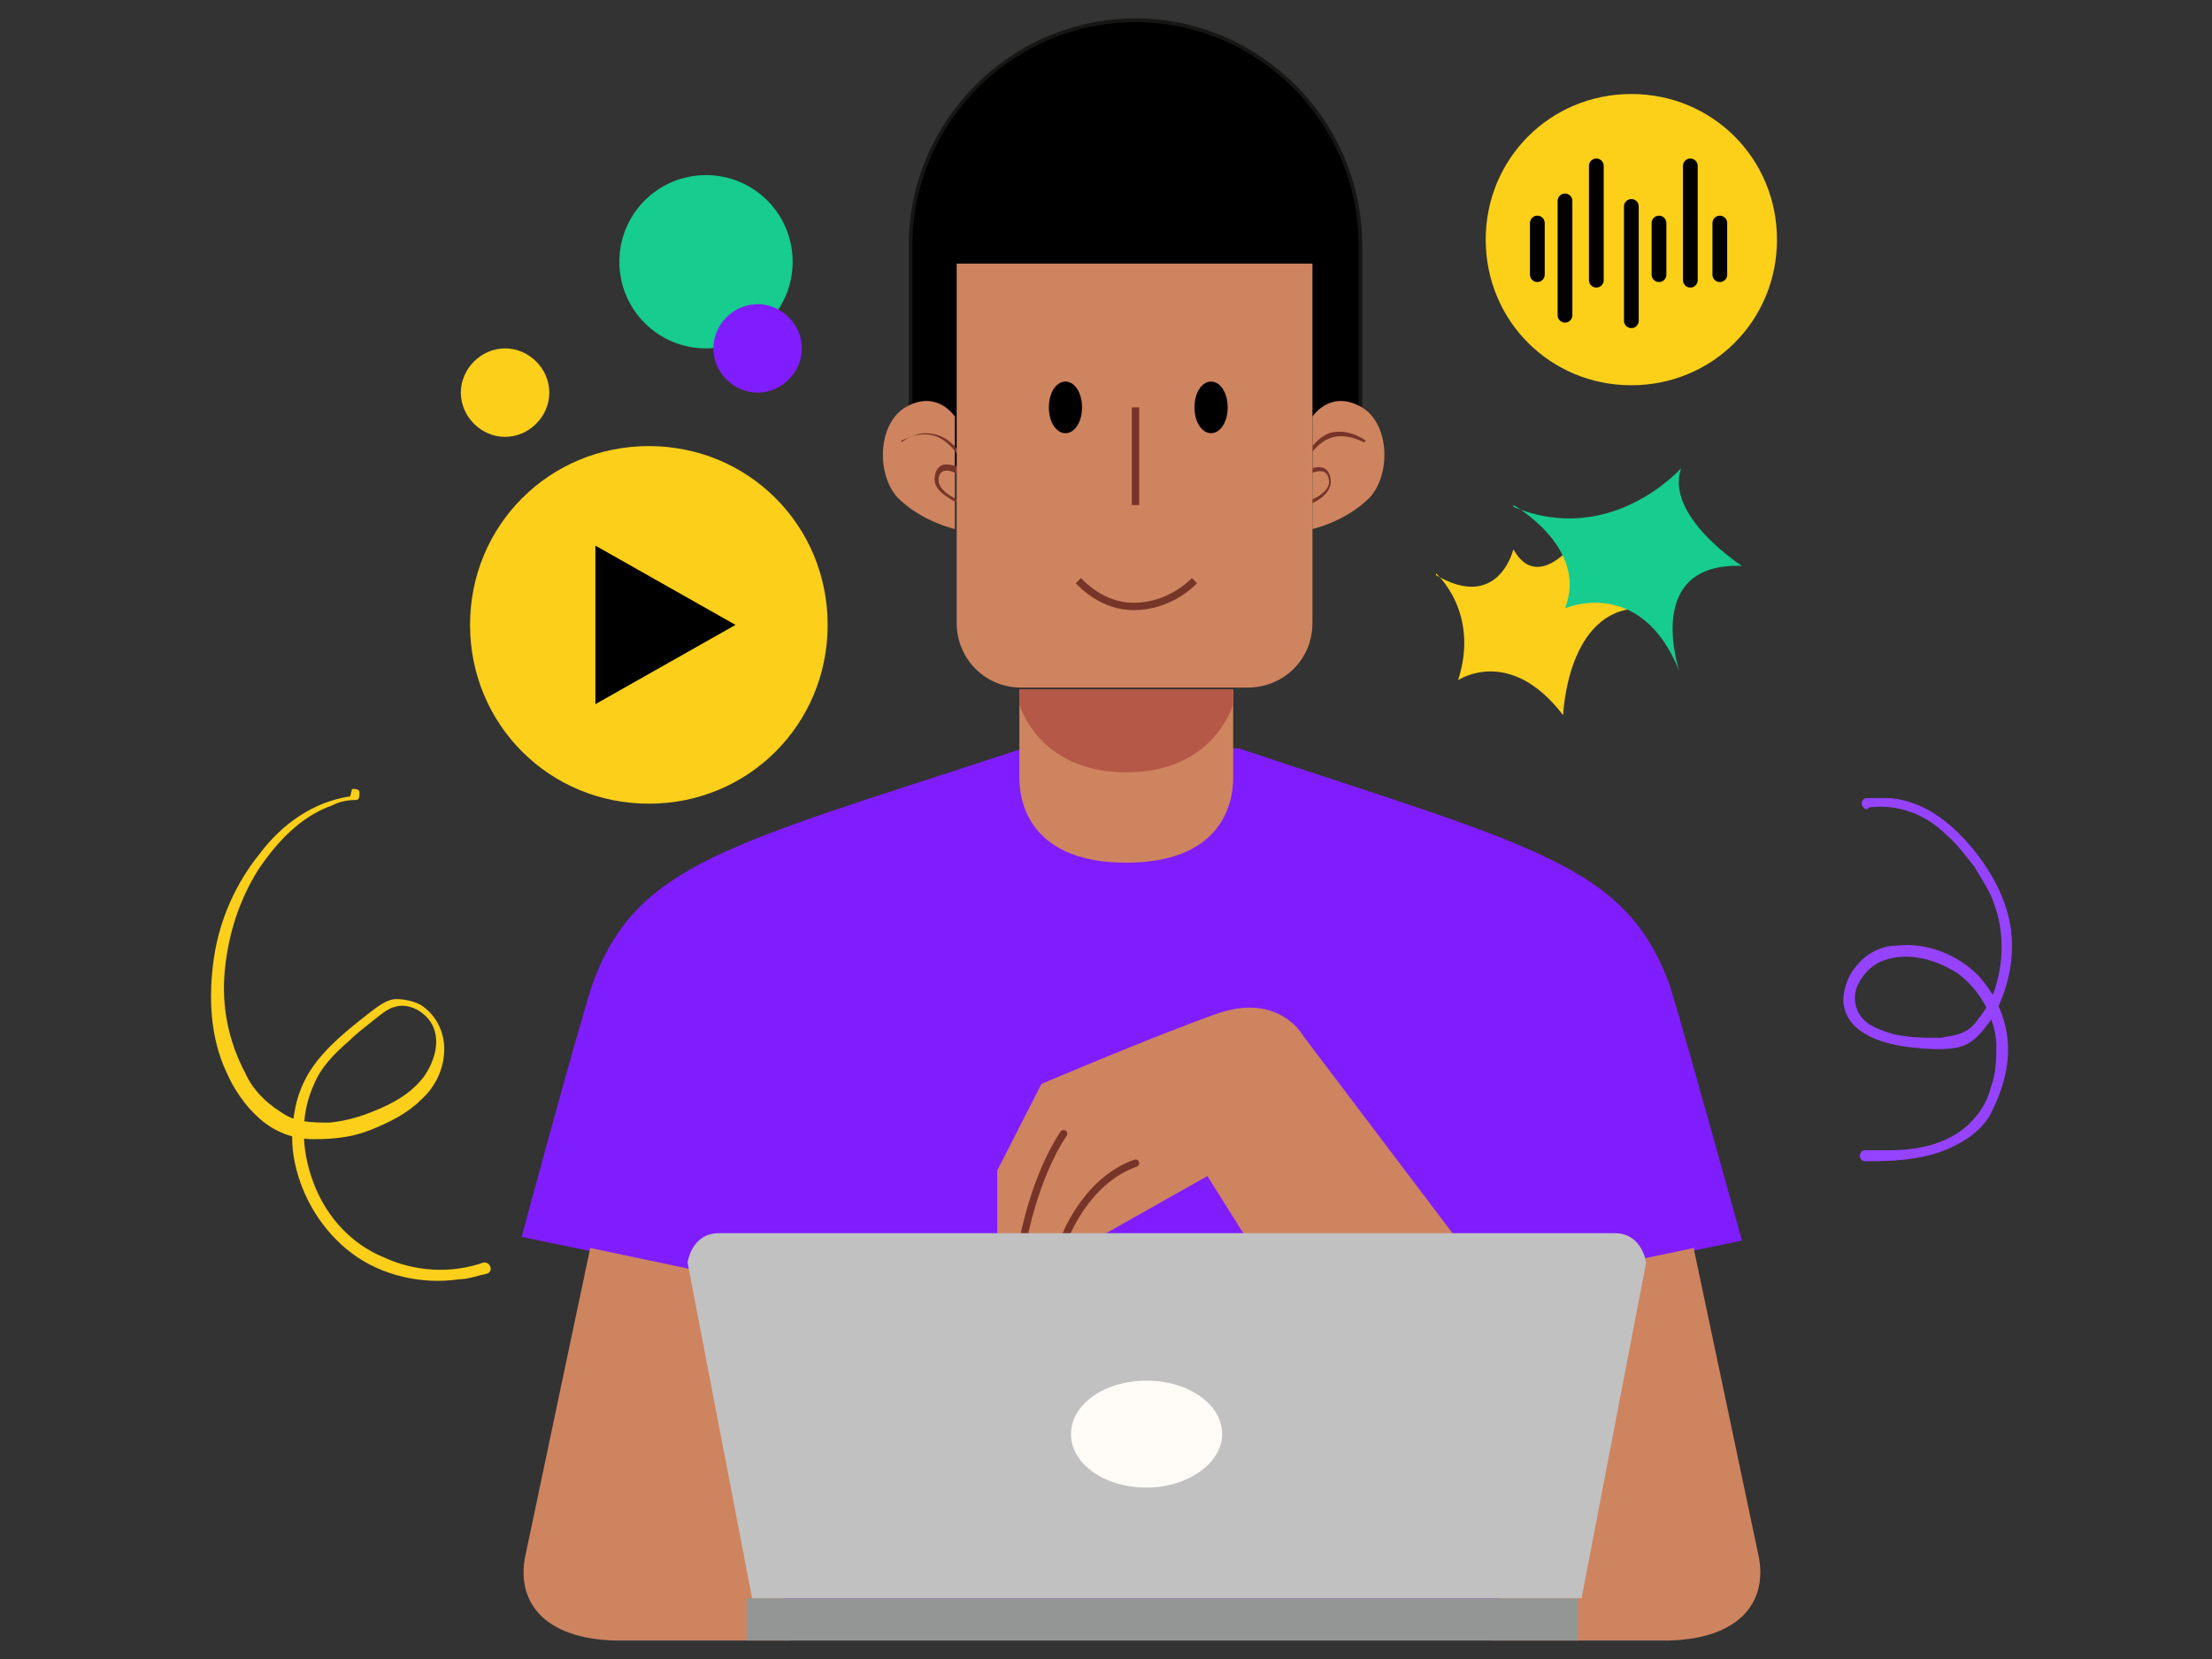
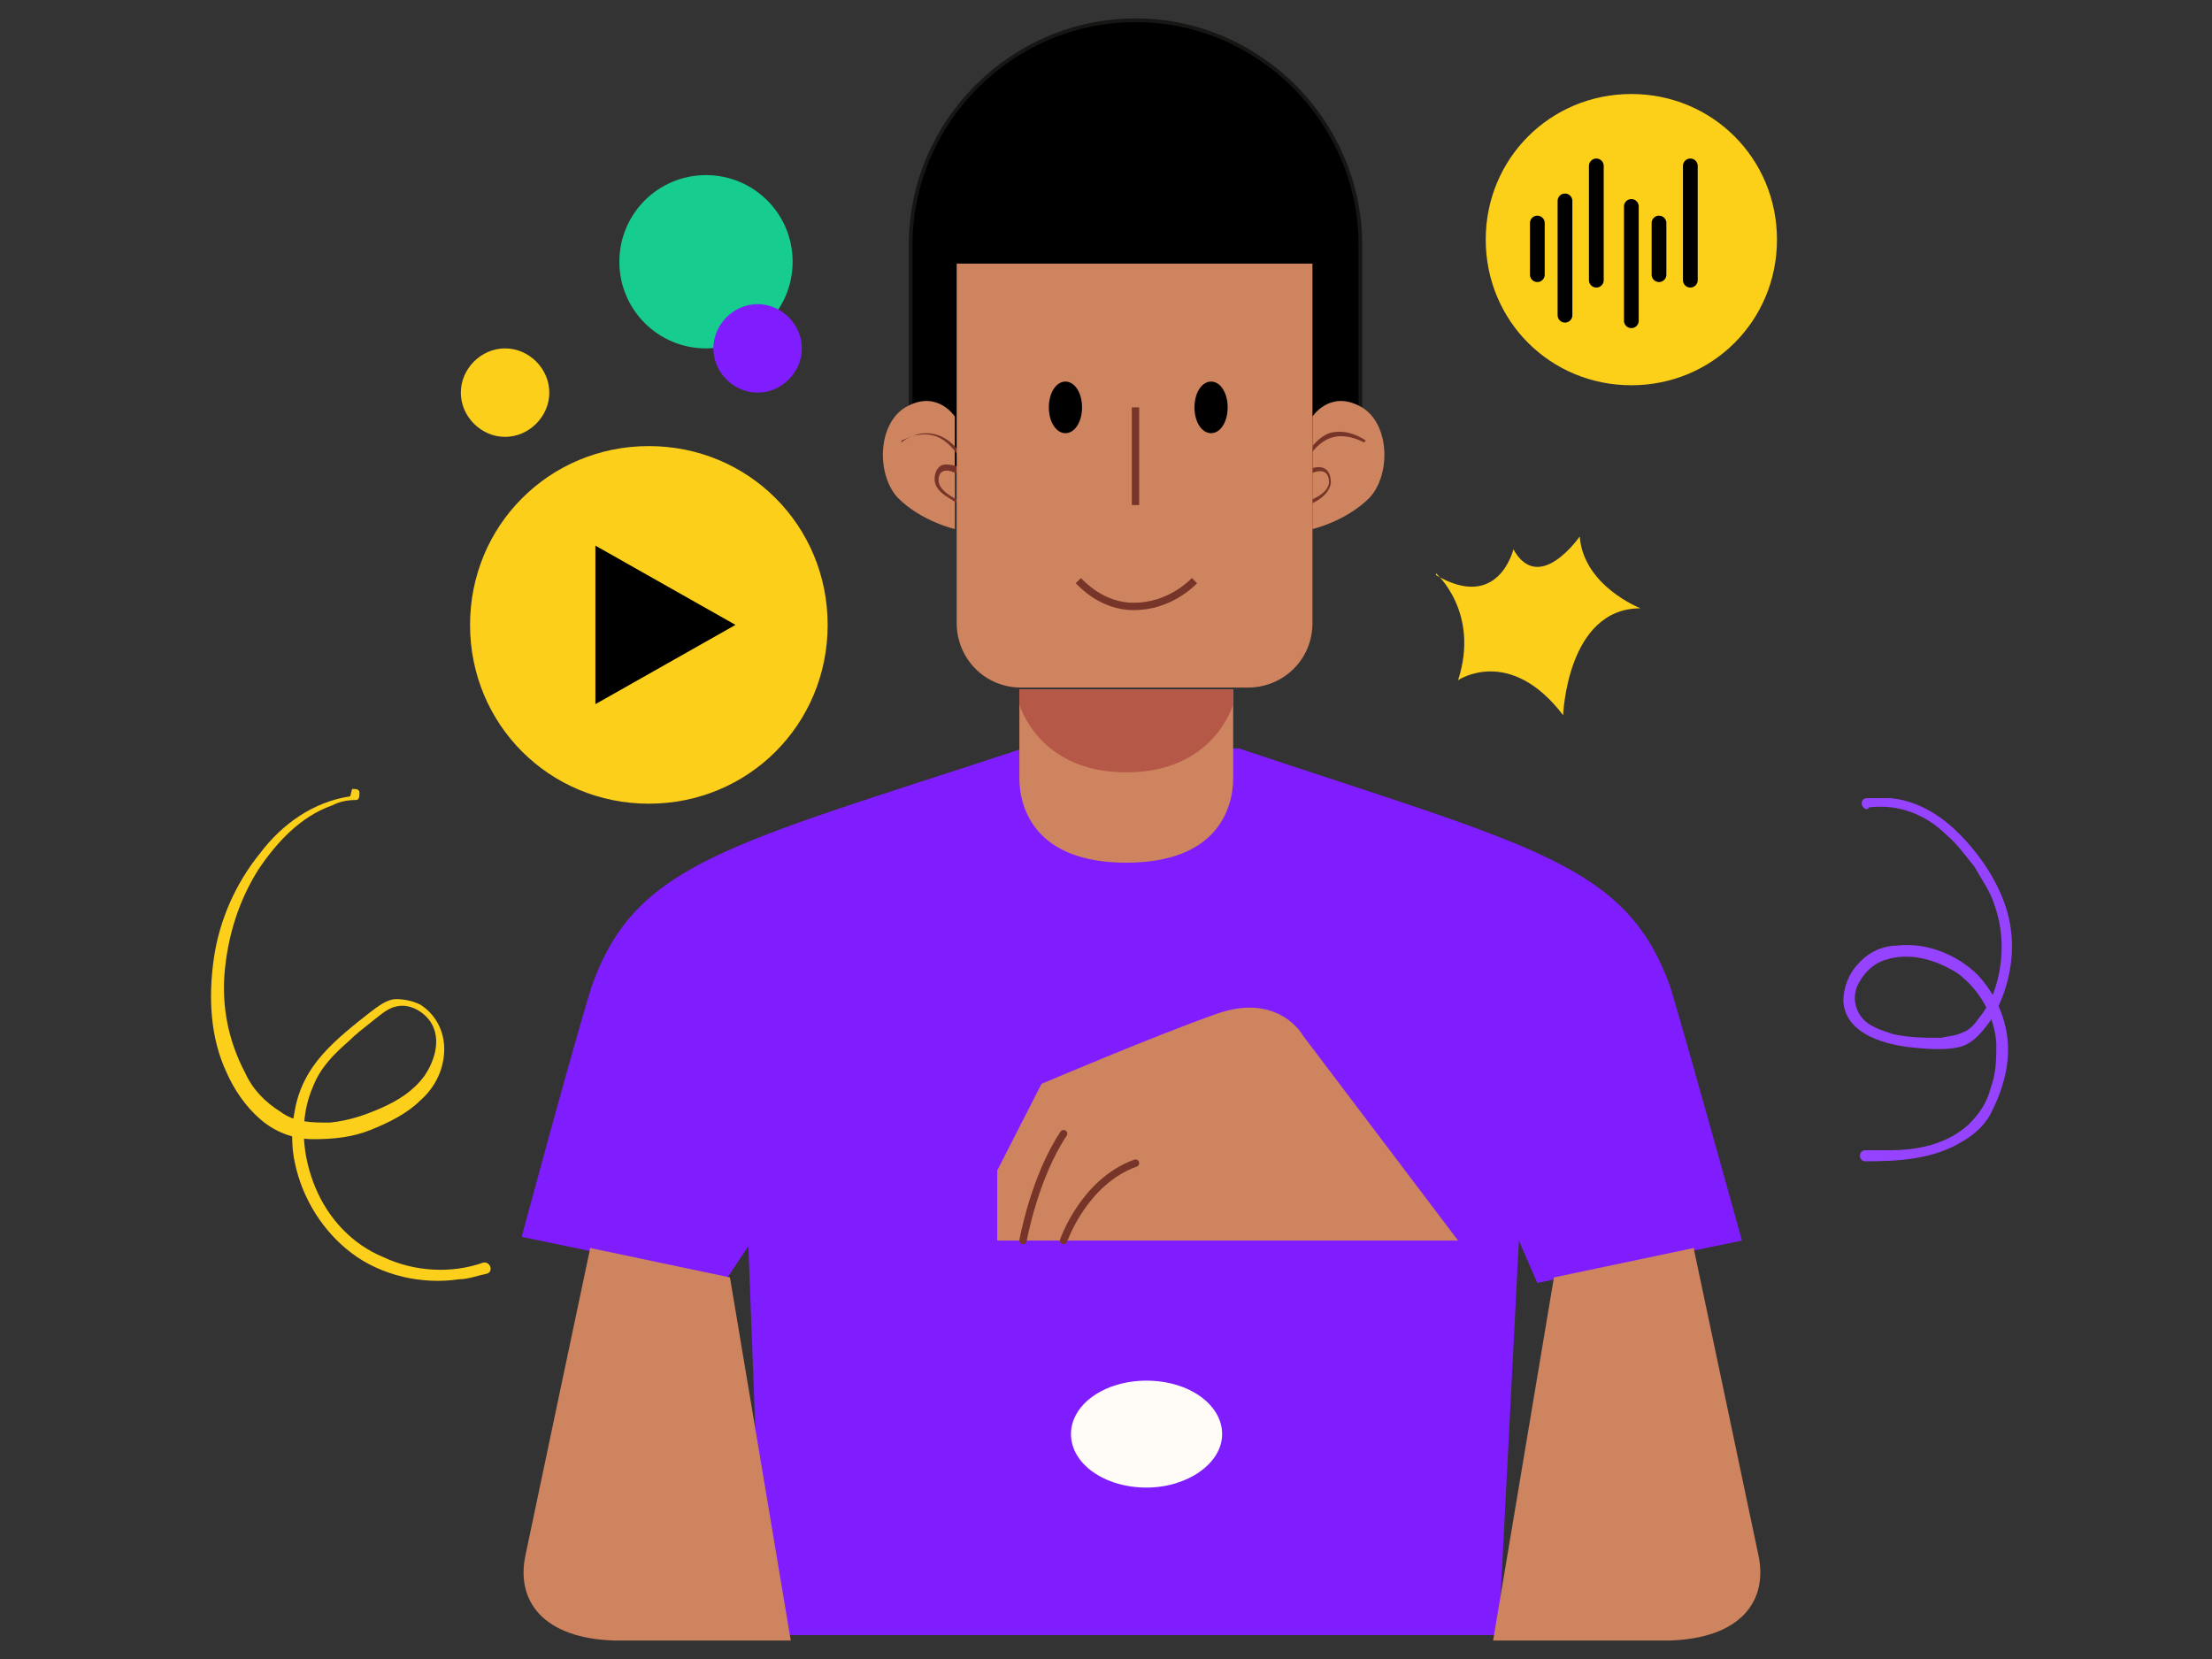
<svg xmlns="http://www.w3.org/2000/svg" id="Layer_1" data-name="Layer 1" version="1.1" viewBox="0 0 120 90">
  <rect x="0" y="0" width="120" height="90" fill="#333333" stroke="none" />
  <defs>
    <style>
      .cls-1, .cls-2 {
        fill: #000;
      }

      .cls-1, .cls-3, .cls-4, .cls-5, .cls-6, .cls-7, .cls-8, .cls-9, .cls-10, .cls-11, .cls-12, .cls-13, .cls-14 {
        stroke-width: 0px;
      }

      .cls-15, .cls-2, .cls-16, .cls-17 {
        stroke-miterlimit: 10;
      }

      .cls-15, .cls-6, .cls-16, .cls-17 {
        fill: none;
      }

      .cls-15, .cls-16 {
        stroke: #773529;
        stroke-width: .4px;
      }

      .cls-15, .cls-17 {
        stroke-linecap: round;
      }

      .cls-2 {
        stroke: #161614;
        stroke-width: .2px;
      }

      .cls-3 {
        fill: #773529;
      }

      .cls-4 {
        fill: #ce845f;
      }

      .cls-5 {
        fill: #9643ff;
      }

      .cls-7 {
        fill: #fcd019;
      }

      .cls-18 {
        clip-path: url(#clippath);
      }

      .cls-8 {
        fill: #fffcf7;
      }

      .cls-9 {
        fill: #b55847;
      }

      .cls-10 {
        fill: #801dff;
      }

      .cls-11 {
        fill: #c1c1c1;
      }

      .cls-12 {
        fill: #949695;
      }

      .cls-17 {
        stroke: #000;
        stroke-width: .8px;
      }

      .cls-13 {
        fill: #16cc8f;
      }

      .cls-14 {
        fill: #fccf1a;
      }
    </style>
    <clipPath id="clippath">
      <rect class="cls-6" x="-1.9" y="1" width="123.8" height="88" />
    </clipPath>
  </defs>
  <g class="cls-18">
    <g>
      <path class="cls-2" d="M73.8,13.3v12.2h-24.4v-12.2c0-6.7,5.5-12.2,12.2-12.2s12.2,5.5,12.2,12.2Z" />
      <path class="cls-10" d="M81.3,88.7l1.1-21.4,1,2.3,11.1-2.3s-2.9-10.5-3.9-13.8c-2.4-6.6-7.2-7.5-23.4-12.9h-11.7c-16.1,5.3-21,6.2-23.4,12.9-1,3.2-3.8,13.6-3.8,13.6l11.1,2.3,1.2-1.8.8,21.1h39.7Z" />
      <path class="cls-4" d="M55.3,37.4v4.8c0,1.7.9,4.6,5.8,4.6s5.8-2.9,5.8-4.6v-4.8h-11.6,0Z" />
      <path class="cls-9" d="M55.3,38.2s1,3.7,5.8,3.7,5.8-3.7,5.8-3.7v-.8h-11.6v.8h0Z" />
      <path class="cls-4" d="M71.2,22.6s.9-1.4,2.5-.6c1.7.8,1.8,3.7.6,5-1.3,1.3-3.1,1.7-3.1,1.7v-6.1h0Z" />
      <path class="cls-3" d="M74,24c-1.4-.7-2.4-.3-3.2,1.1h0s0,.6,0,.6h-.2c.7-.5,1.6-.6,1.6.5-.1.7-.9,1.1-1.5,1.3-.1,0-.2-.1,0-.2.5-.2,1.3-.5,1.4-1.1,0-1-.9-.6-1.4-.3v-.9c.3-.6.7-1.2,1.4-1.5.7-.2,1.4,0,2,.4,0,0,0,0,0,0h0Z" />
      <path class="cls-4" d="M51.8,22.6s-.9-1.4-2.5-.6c-1.7.8-1.8,3.7-.6,5,1.3,1.3,3.1,1.7,3.1,1.7v-6.1h0Z" />
      <path class="cls-3" d="M48.9,24c1.3-1,2.8-.4,3.4,1,0,.1,0,.8,0,.9-.4-.2-1-.6-1.3-.2-.4.8.7,1.3,1.3,1.6,0,0,0,0,0,.1,0,0,0,0-.1,0-.3-.1-.6-.3-.9-.5-.3-.2-.6-.5-.6-.9,0-.4.2-.8.6-.8.4,0,.7.1,1,.3h-.2c0,0,0-.6,0-.6h0c-.5-.8-1.2-1.5-2.3-1.3-.3,0-.6.2-.9.3,0,0,0,0,0,0h0Z" />
      <path class="cls-4" d="M51.8,14.3h19.4v19.5c0,2-1.6,3.5-3.5,3.5h-12.3c-2,0-3.5-1.6-3.5-3.5V14.3Z" />
      <path class="cls-1" d="M57.8,23.5c.5,0,.9-.6.9-1.4s-.4-1.4-.9-1.4-.9.6-.9,1.4.4,1.4.9,1.4Z" />
      <path class="cls-1" d="M65.7,23.5c.5,0,.9-.6.9-1.4s-.4-1.4-.9-1.4-.9.6-.9,1.4.4,1.4.9,1.4Z" />
      <path class="cls-16" d="M61.6,22.1v5.3" />
      <path class="cls-16" d="M58.5,31.5c.2.2,1.3,1.4,3,1.4,1.9,0,3.1-1.2,3.3-1.4" />
      <path class="cls-14" d="M35.2,43.6c5.4,0,9.7-4.3,9.7-9.7s-4.3-9.7-9.7-9.7-9.7,4.3-9.7,9.7,4.3,9.7,9.7,9.7Z" />
      <path class="cls-1" d="M32.3,29.5v8.7l7.6-4.3-7.6-4.3Z" />
      <path class="cls-14" d="M77.9,31.1s2.4,2.1,1.2,5.8c0,0,2.8-1.9,5.7,1.9,0,0,.2-5.8,4.2-5.8,0,0-3.1-1.2-3.3-3.9,0,0-2.2,3.2-3.6.7,0,0-.8,3.4-4.2,1.4h0Z" />
      <path class="cls-5" d="M101.4,43.8c1.6-.2,3.1.4,4.2,1.5.6.5,1,1.1,1.5,1.7.4.7.9,1.4,1.1,2.1.5,1.4.5,2.9.1,4.3-.2.7-.5,1.3-1,1.9-.2.3-.5.6-.8.7-.4.2-.8.2-1.2.3-.9,0-1.7,0-2.6-.2-.6-.2-1.3-.4-1.7-.9-.4-.5-.5-1.2-.2-1.8.3-.6.8-1.1,1.4-1.3,1.4-.5,2.9,0,4,.7,1.2.9,2,2.3,2.1,3.8,0,.8,0,1.6-.3,2.4-.2.8-.6,1.4-1.2,2-1.2,1.1-2.8,1.4-4.3,1.4-.4,0-.9,0-1.3,0-.4,0-.4.6,0,.6,1.8,0,3.7-.1,5.3-1.1.7-.4,1.3-1,1.6-1.7.4-.8.7-1.7.8-2.6.2-1.7-.4-3.4-1.6-4.7-1.1-1.1-2.8-1.8-4.4-1.6-.8,0-1.6.4-2.1,1-.5.5-.8,1.3-.8,2,.1,1.7,2,2.3,3.5,2.5.9.1,2,.2,2.8,0,.8-.2,1.3-.9,1.8-1.6.8-1.4,1.2-3.1,1-4.7-.2-1.7-1.1-3.3-2.2-4.6-1.1-1.3-2.5-2.4-4.3-2.6-.4,0-.8,0-1.3,0-.2,0-.3.1-.3.3,0,.1.1.3.3.3Z" />
      <path class="cls-14" d="M19,43.2c-2,.3-3.7,1.5-4.9,3.1-1.3,1.6-2.2,3.6-2.5,5.7-.3,2.1-.2,4.3.7,6.2.4.9,1,1.8,1.8,2.5s1.8,1.1,2.9,1.1c1.1,0,2.1-.1,3.1-.5,1-.4,2-.9,2.7-1.6.8-.7,1.3-1.7,1.3-2.8,0-1-.5-1.9-1.3-2.4-.4-.2-.9-.3-1.3-.3-.5,0-1,.4-1.4.7-.9.7-1.9,1.5-2.6,2.3-.8.9-1.3,1.9-1.5,3-.2,1-.2,2,0,2.9.4,1.9,1.5,3.7,3.1,4.9,1.6,1.2,3.8,1.7,5.8,1.4.5,0,1-.2,1.5-.3.4-.1.2-.7-.2-.6-1.7.6-3.7.5-5.4-.3-1.7-.7-3-2.1-3.7-3.8-.7-1.7-.9-3.7-.1-5.5.4-1,1.1-1.7,1.9-2.4.4-.4.8-.7,1.3-1.1.4-.3.8-.7,1.3-.8.8-.2,1.7.4,2,1.1.4.9,0,2-.5,2.7-.6.8-1.4,1.3-2.3,1.7-.9.4-1.8.7-2.8.8-1,0-1.9,0-2.7-.6-.8-.5-1.5-1.2-1.9-2.1-.9-1.7-1.3-3.6-1.1-5.6s.8-3.8,1.8-5.4c1-1.5,2.3-2.9,4-3.5.4-.2.8-.3,1.3-.3.2,0,.2-.2.2-.4,0-.2-.2-.2-.4-.2h0Z" />
      <path class="cls-7" d="M88.5,20.9c4.4,0,7.9-3.5,7.9-7.9s-3.5-7.9-7.9-7.9-7.9,3.5-7.9,7.9,3.5,7.9,7.9,7.9Z" />
      <path class="cls-17" d="M83.4,12.1v2.8" />
      <path class="cls-17" d="M90,12.1v2.8" />
-       <path class="cls-17" d="M93.3,12.1v2.8" />
      <path class="cls-17" d="M84.9,10.9v6.2" />
      <path class="cls-17" d="M86.6,9v6.2" />
      <path class="cls-17" d="M91.7,9v6.2" />
      <path class="cls-17" d="M88.5,11.2v6.2" />
-       <path class="cls-13" d="M82.1,27.4s4.1,2.3,2.8,5.6c0,0,4.1-1.8,6.2,3.4,0,0-2-5.9,3.4-5.7,0,0-4.2-2.7-3.3-5.3,0,0-3.8,4.3-9.1,2.1h0Z" />
      <path class="cls-4" d="M32,67.8s-3,14.2-3.5,16.6c-.5,2.4.9,4.5,4.9,4.6,4.1.2,9.5,0,9.5,0l-3.3-19.7-7.6-1.6Z" />
      <path class="cls-4" d="M91.9,67.8s3,14.2,3.5,16.6c.5,2.4-.9,4.5-4.9,4.6-4.1.2-9.5,0-9.5,0l3.3-19.7,7.6-1.6Z" />
-       <path class="cls-4" d="M79.1,67.3l-8.4-11.1s-1.3-2.4-4.7-1.2c-3.4,1.2-9.5,3.8-9.5,3.8l-2.4,4.7v3.8h5.2l6.2-3.5,2.2,3.5h11.4,0Z" />
+       <path class="cls-4" d="M79.1,67.3l-8.4-11.1s-1.3-2.4-4.7-1.2c-3.4,1.2-9.5,3.8-9.5,3.8l-2.4,4.7v3.8h5.2h11.4,0Z" />
      <path class="cls-15" d="M55.5,67.3s.6-3.4,2.2-5.8" />
      <path class="cls-15" d="M57.7,67.3s1.1-3.2,3.9-4.2" />
-       <path class="cls-12" d="M85.6,86.7h-45.1v2.4h45.1v-2.4Z" />
-       <path class="cls-11" d="M85.8,86.7l3.5-18.2s-.2-1.6-1.7-1.6h-48.6c-1.5,0-1.7,1.6-1.7,1.6l3.5,18.2h45.1,0Z" />
      <path class="cls-8" d="M62.2,80.7c2.2,0,4.1-1.3,4.1-2.9s-1.8-2.9-4.1-2.9-4.1,1.3-4.1,2.9,1.8,2.9,4.1,2.9Z" />
      <path class="cls-13" d="M38.3,18.9c2.6,0,4.7-2.1,4.7-4.7s-2.1-4.7-4.7-4.7-4.7,2.1-4.7,4.7,2.1,4.7,4.7,4.7Z" />
      <path class="cls-14" d="M27.4,23.7c1.3,0,2.4-1.1,2.4-2.4s-1.1-2.4-2.4-2.4-2.4,1.1-2.4,2.4,1.1,2.4,2.4,2.4Z" />
      <path class="cls-10" d="M41.1,21.3c1.3,0,2.4-1.1,2.4-2.4s-1.1-2.4-2.4-2.4-2.4,1.1-2.4,2.4,1.1,2.4,2.4,2.4Z" />
    </g>
  </g>
</svg>